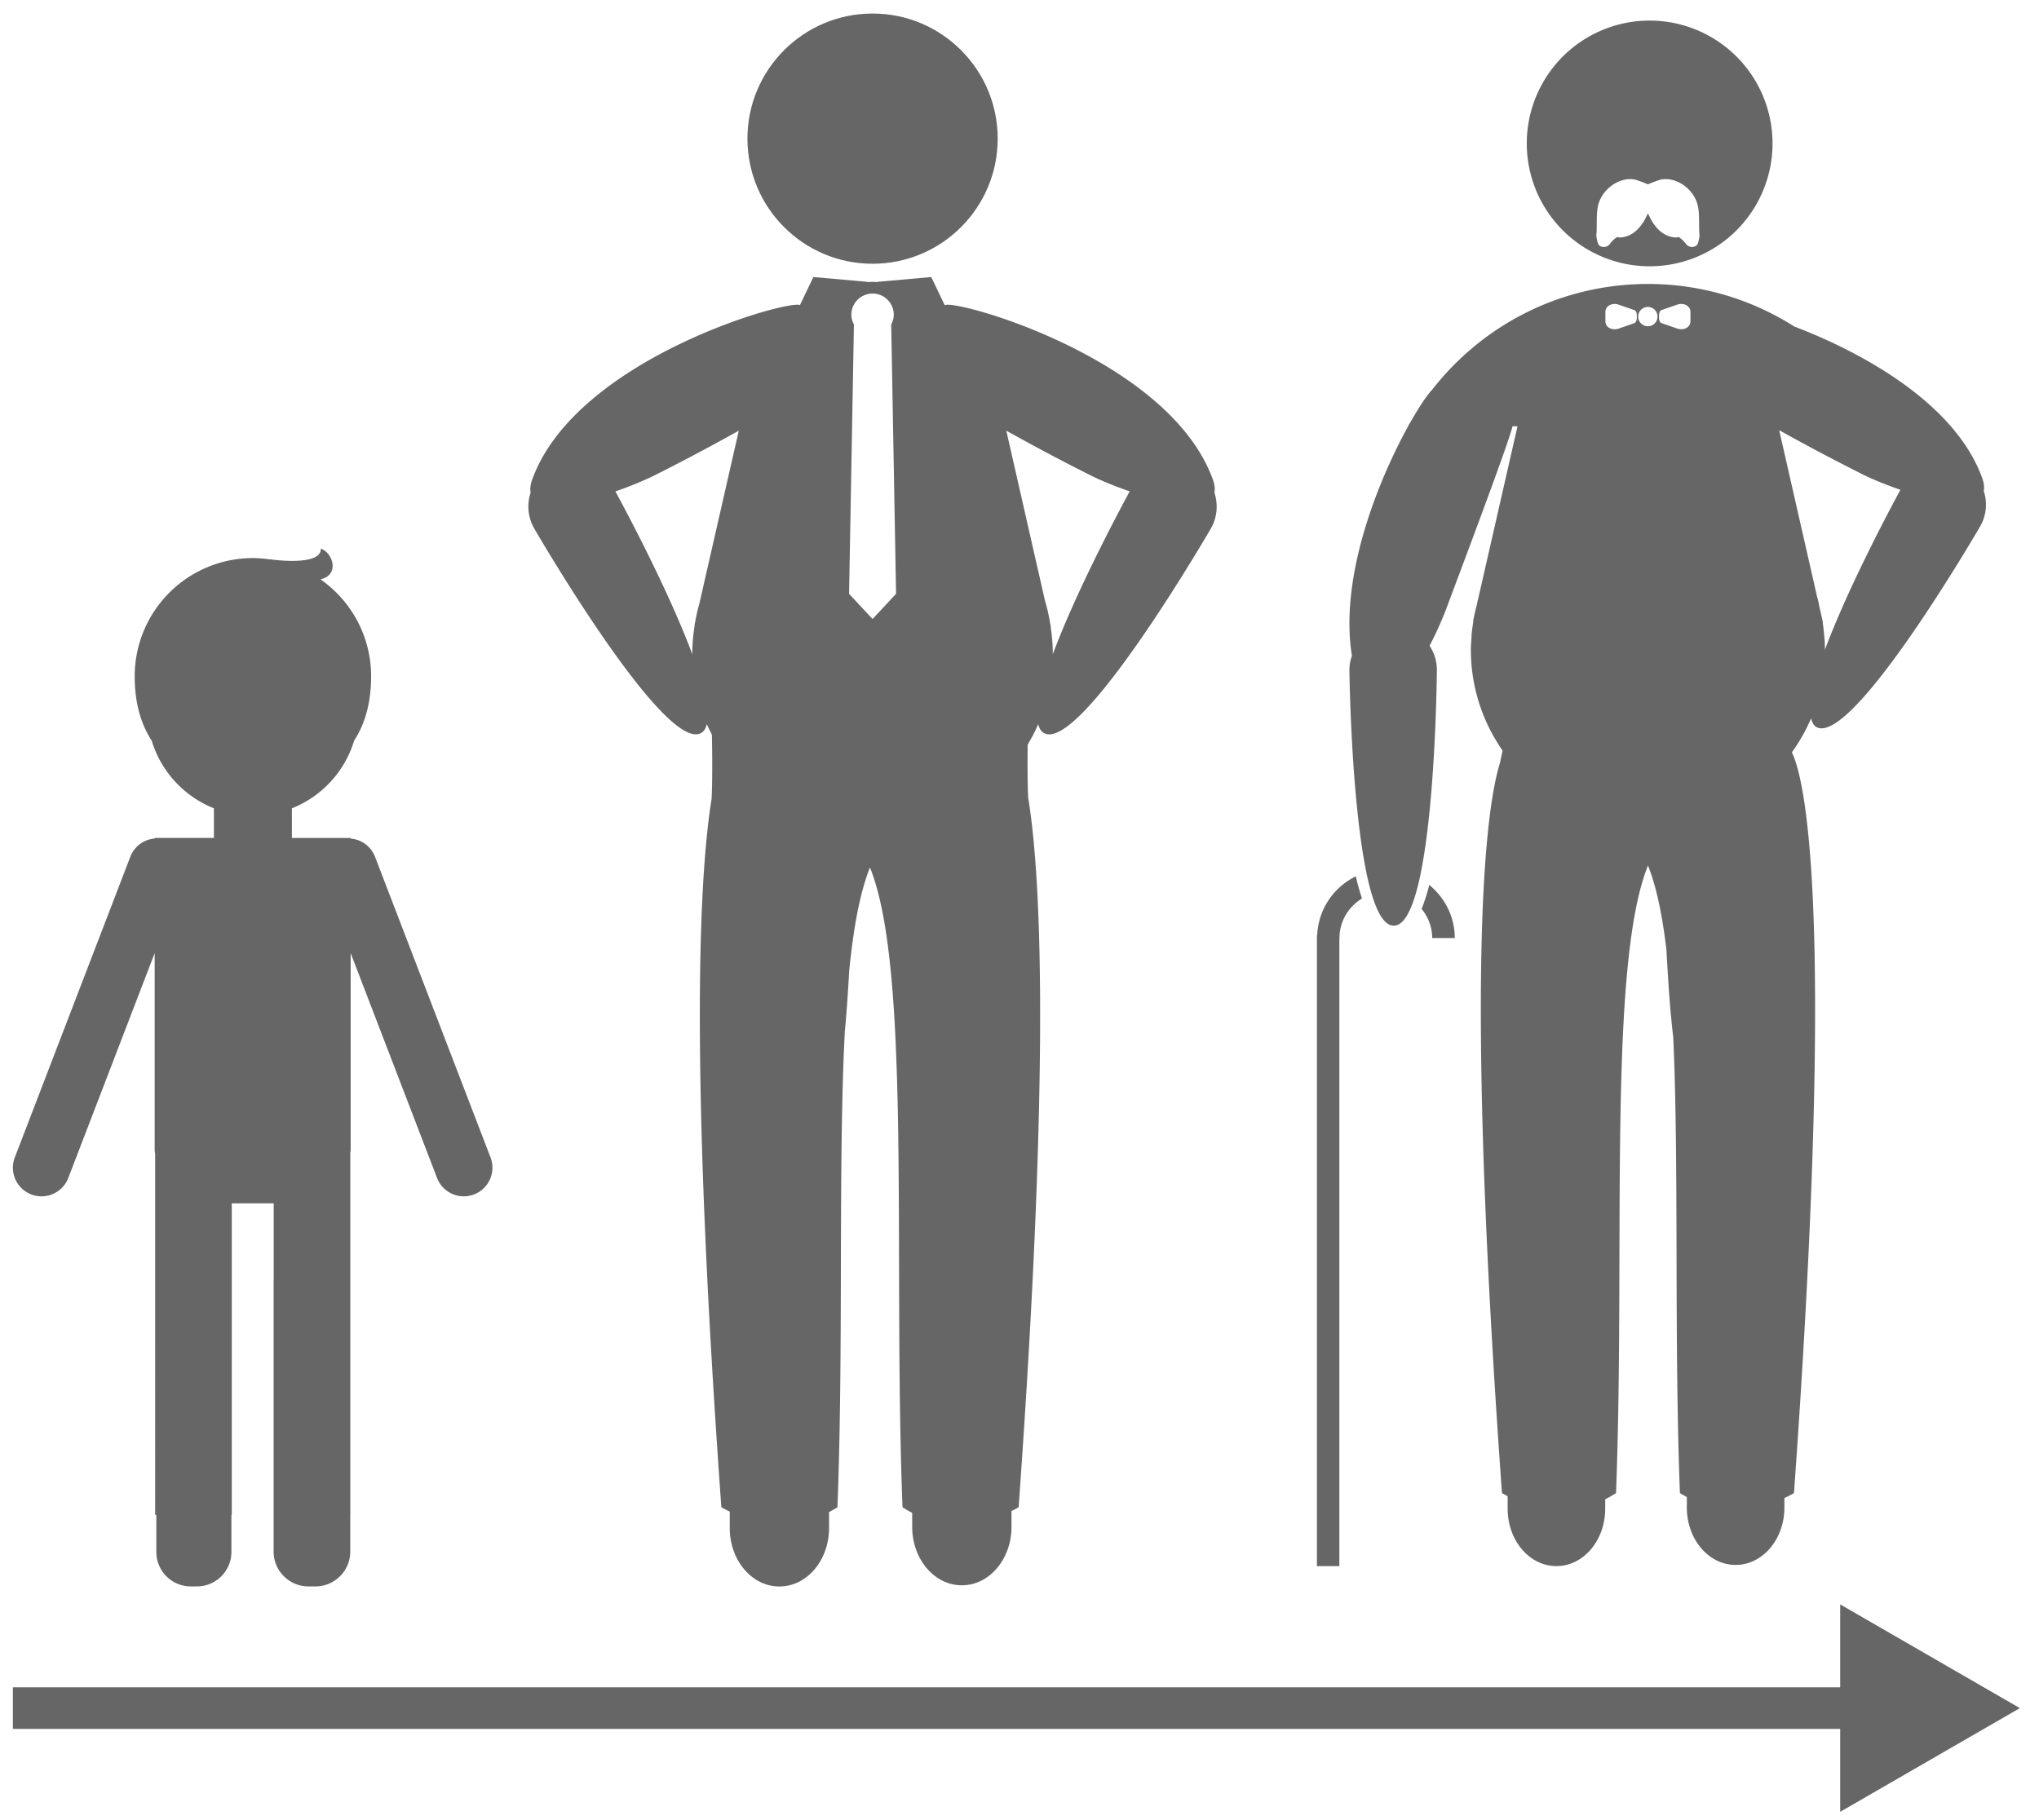
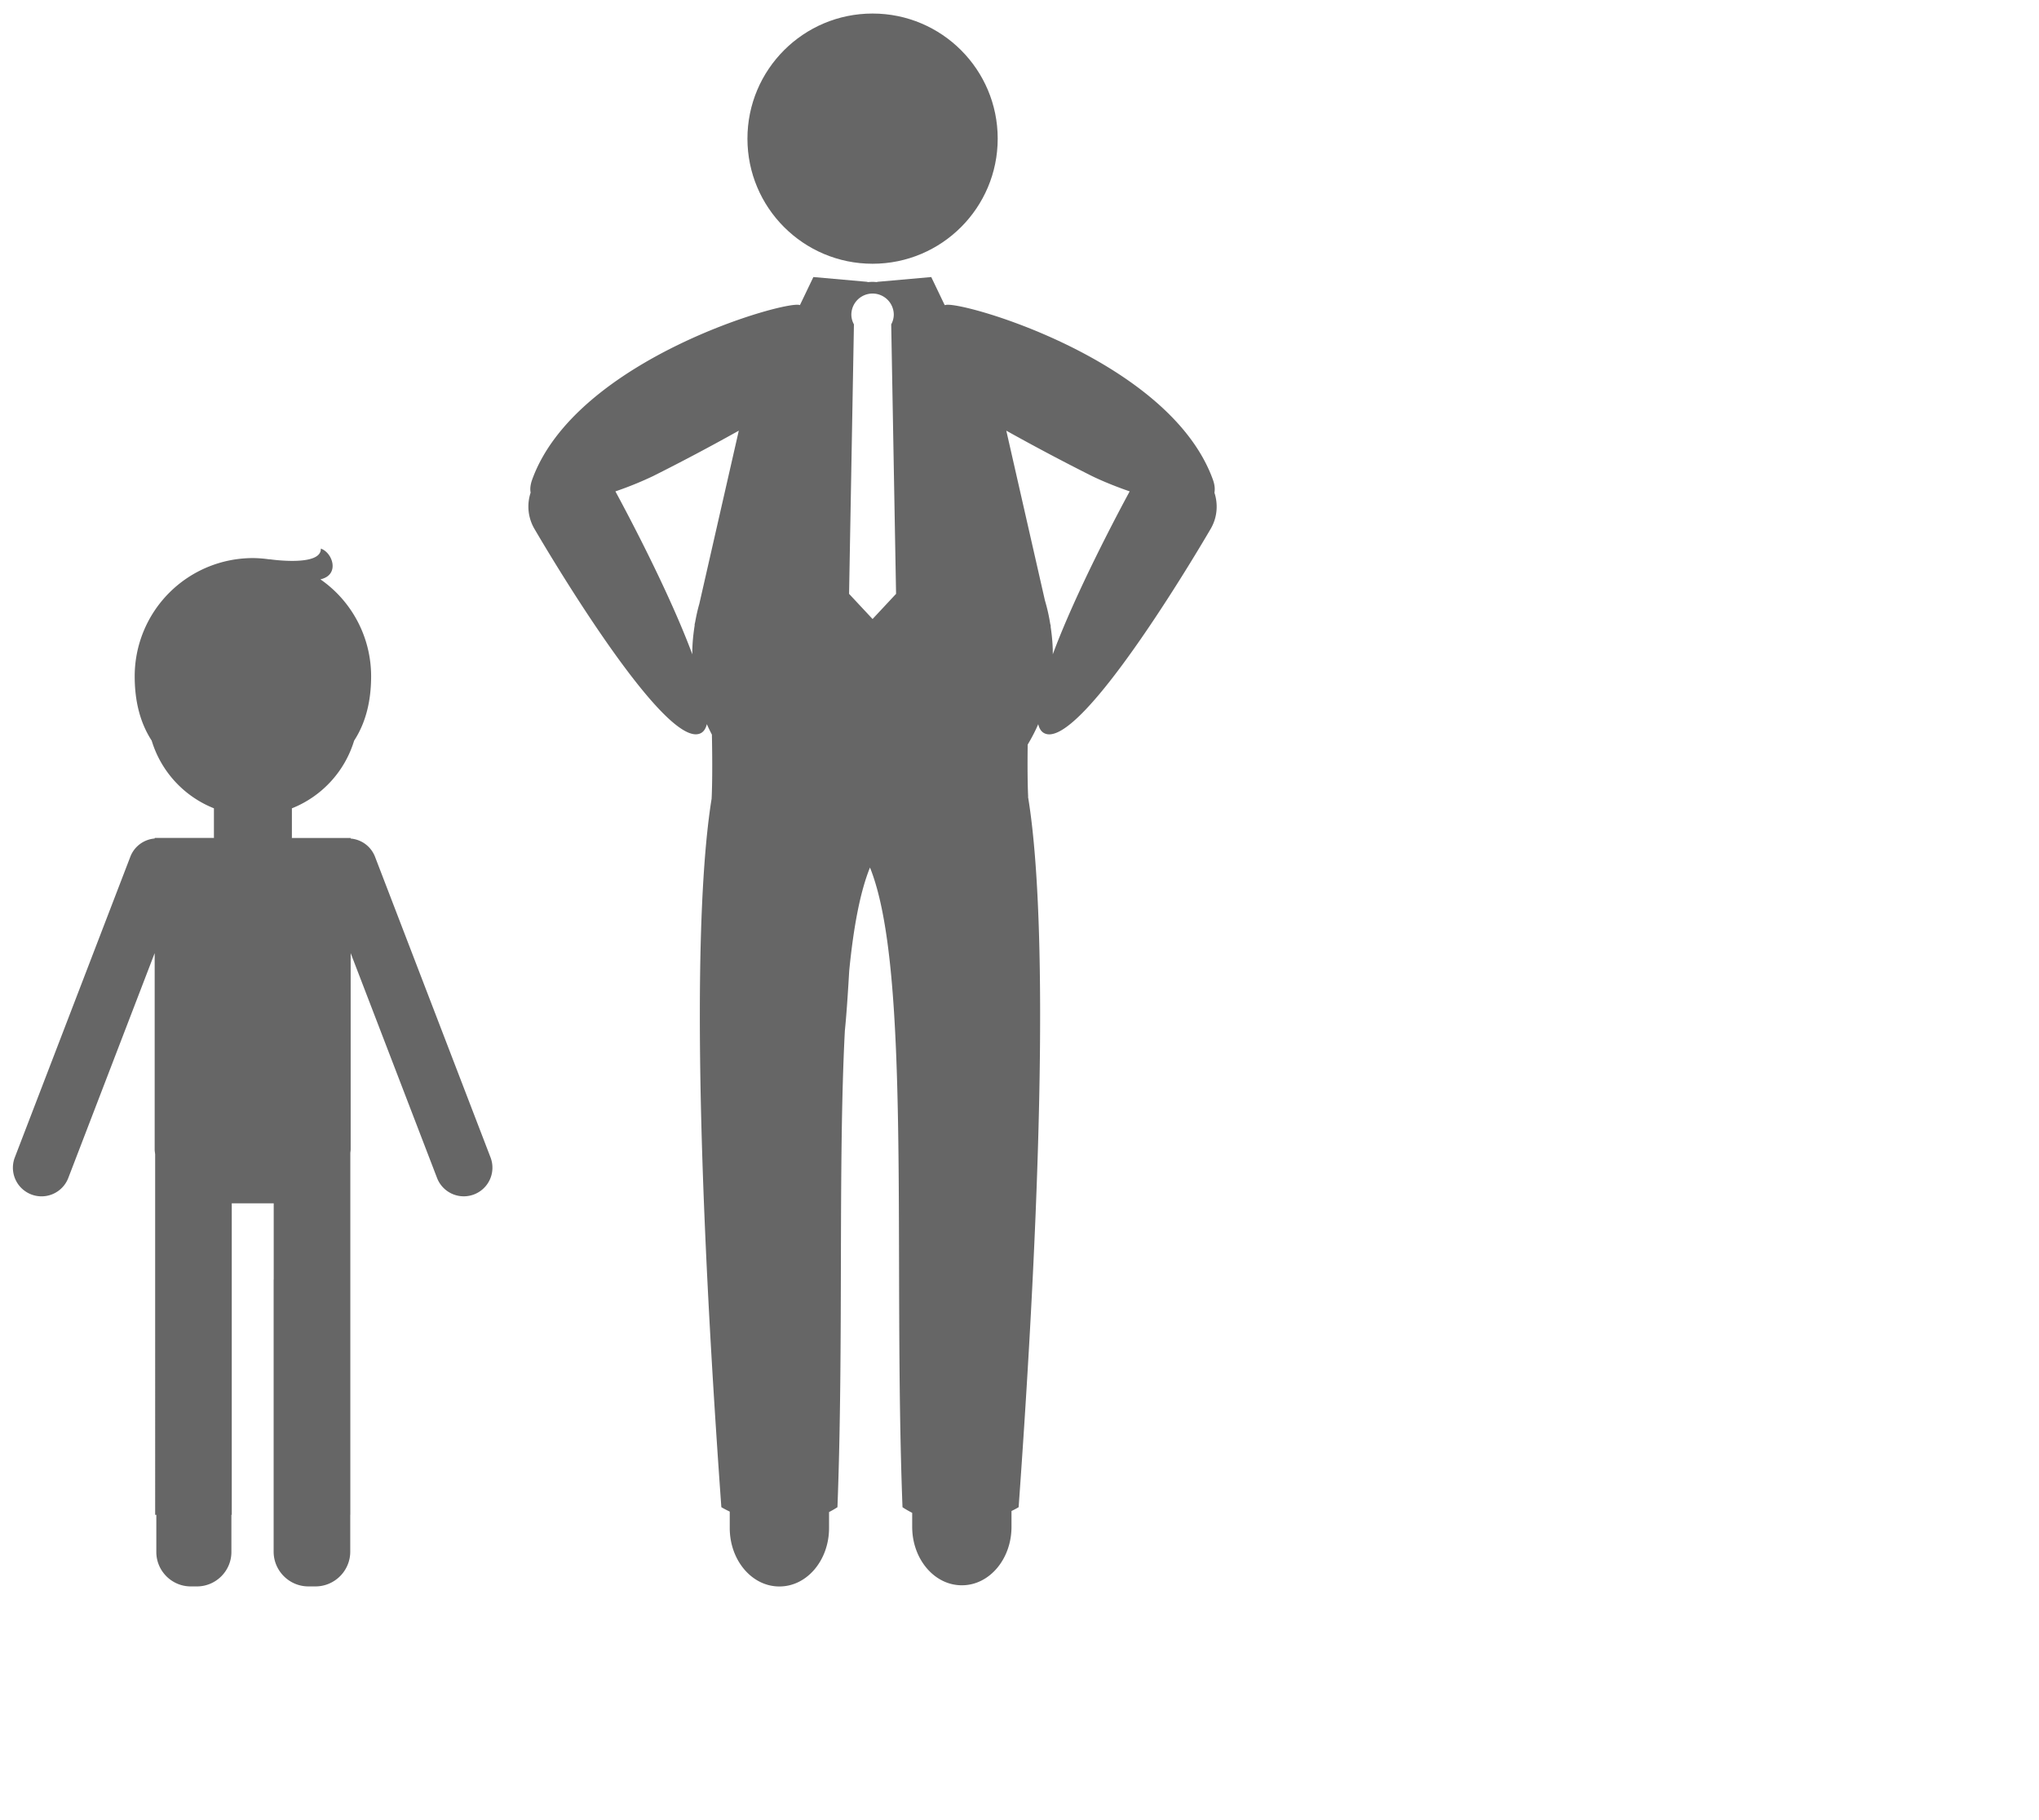
<svg xmlns="http://www.w3.org/2000/svg" width="84" height="75" viewBox="0 0 84 75">
  <g fill="none" fill-rule="evenodd" opacity=".6">
    <path d="M66.686 13.537l.642-.222c.061-.021.103-.112.103-.206v-.128c0-.094-.043-.185-.103-.206l-.642-.222c-.258-.089-.549.032-.549.306v.371c0 .275.29.396.549.307z" />
-     <circle cx="67.886" cy="13.046" r="1" />
-     <path d="M69.092 13.537c.258.089.549-.032.549-.306v-.371c0-.273-.29-.395-.549-.306l-.642.222c-.061.021-.103.112-.103.206v.128c0 .094.043.185.103.206l.642.221zM74.971 25.08c.025.104.051.207.071.313.008.046.023.089.031.135l.027.118h-.009c.015.103.026.208.038.312l.012.102c.023.221.04.444.04.671l-.002.05c.923-2.488 2.6-5.653 3.112-6.599a14.242 14.242 0 0 1-1.512-.614 85.781 85.781 0 0 1-3.479-1.844l1.562 6.867c.047.16.073.326.109.489zM35.947 25.507l.968-1.037-.2-11.105a.856.856 0 0 0 .106-.395.874.874 0 1 0-1.748 0c0 .145.044.275.106.395l-.2 11.105.968 1.037zM28.521 26.917c0-.398.04-.786.101-1.168l-.009-.001.027-.118a7.34 7.34 0 0 1 .171-.749l1.626-7.135a89.097 89.097 0 0 1-3.542 1.877c-.383.186-.937.417-1.54.625.521.962 2.228 4.181 3.169 6.716-.001-.016-.003-.031-.003-.047zM43.263 25.691l.027.12h-.009c.054.362.091.729.091 1.106l-.002.047c.941-2.535 2.648-5.754 3.169-6.716a14.735 14.735 0 0 1-1.54-.625c-.833-.405-2.418-1.249-3.543-1.877l1.591 6.994c.094.308.162.627.216.951zM65.774 9.789c.025.122.052.295.136.342.136.076.309.069.431-.104a1.18 1.18 0 0 1 .283-.262.445.445 0 0 0 .189.016c.396-.052.662-.291.871-.604.081-.121.141-.255.206-.386.064.131.125.266.206.386.209.313.476.552.871.604a.447.447 0 0 0 .189-.016c.105.075.211.159.283.262.121.173.295.18.431.104.084-.047.111-.22.136-.342.02-.095-.003-.198-.007-.298h.004c-.013-.318.01-.642-.045-.952-.125-.708-.849-1.243-1.492-1.148-.103.015-.423.139-.576.205-.152-.066-.473-.189-.576-.205-.643-.095-1.367.44-1.492 1.148-.055.31-.032.634-.045.952h.004c-.004.1-.027.203-.007.298zM32.957 12.574l-.001-.001v.001z" />
-     <path fill="#000" fill-rule="nonzero" d="M75.81 69.528H.53v1.714h75.28v3.416l7.401-4.273-7.401-4.274zM67.889 10.972a5.062 5.062 0 1 0 0-10.123 5.062 5.062 0 0 0 0 10.123zm-2.113-1.481c.013-.318-.01-.642.045-.952.125-.708.849-1.243 1.492-1.148.103.015.423.139.576.205.152-.066.473-.189.576-.205.643-.095 1.367.44 1.492 1.148.055.31.032.634.045.952h-.004c.004.1.027.203.007.298-.025.122-.052.295-.136.342-.136.076-.309.069-.431-.104a1.18 1.18 0 0 0-.283-.262.445.445 0 0 1-.189.016c-.396-.052-.662-.291-.871-.604-.081-.121-.141-.255-.206-.386-.064.131-.125.266-.206.386-.209.313-.476.552-.871.604a.447.447 0 0 1-.189-.016 1.162 1.162 0 0 0-.283.262.312.312 0 0 1-.431.104c-.084-.047-.111-.22-.136-.342-.02-.095.003-.198.007-.298h-.004zM58.566 37.453c.268.329.436.743.436 1.201h.93c0-.886-.415-1.668-1.051-2.189a7.59 7.59 0 0 1-.315.988zM54.252 64.534h.925v-25.88h.005c0-.694.374-1.296.928-1.63a10.088 10.088 0 0 1-.255-.913 2.833 2.833 0 0 0-1.592 2.437h-.011v25.986z" />
-     <path fill="#000" fill-rule="nonzero" d="M57.419 38.143c1.701-.004 1.776-10.542 1.776-10.542a1.797 1.797 0 0 0-.302-.992 14.39 14.39 0 0 0 .684-1.513c.473-1.273 2.596-6.881 2.733-7.531h.206l-1.633 7.165c-.023.081-.036.166-.057.248a7.525 7.525 0 0 0-.103.45c-.002.013-.006.025-.009.038l-.026.116.009.001c-.006.036-.008.072-.014.108-.022.15-.044.299-.057.451-.005.055-.005.112-.008.168-.01.153-.023.306-.023.461 0 1.547.485 2.979 1.307 4.16-.036.161-.072.33-.107.506-.536 1.7-1.509 7.931.081 30.085 0 0 .084.052.234.128v.518c0 1.306.897 2.364 2.004 2.364h.011c1.107 0 2.004-1.058 2.004-2.364v-.389c.149-.074.298-.158.446-.257.386-10.09-.354-21.694 1.316-25.858.347.865.591 2.049.761 3.478.051.948.108 1.823.161 2.433.028.325.068.727.119 1.171.241 5.342.03 12.367.275 18.776.095.063.19.113.285.166v.431c0 1.306.897 2.364 2.004 2.364h.011c1.107 0 2.004-1.058 2.004-2.364v-.392c.25-.114.395-.204.395-.204 1.779-24.793.349-29.647-.087-30.521.311-.435.58-.903.791-1.402.04.159.101.292.216.357 1.48.838 6.758-8.283 6.758-8.283.259-.458.291-.98.14-1.444.027-.143.014-.315-.065-.534-1.119-3.085-4.947-5.175-7.739-6.241a11.2 11.2 0 0 0-6.028-1.754c-3.62 0-6.835 1.711-8.896 4.364-.174.176-.482.619-.847 1.256-.047.081-.099.16-.144.243h.006c-1.2 2.172-2.848 6.175-2.316 9.459a1.777 1.777 0 0 0-.104.585c-.002.003.127 10.54 1.828 10.535zm19.359-18.574c.376.183.92.41 1.512.614-.511.945-2.188 4.11-3.112 6.599l.002-.05c0-.227-.017-.45-.04-.671l-.012-.102c-.012-.104-.022-.209-.038-.312h.009l-.027-.118c-.008-.046-.022-.089-.031-.135-.02-.106-.046-.209-.071-.313-.036-.163-.062-.329-.111-.487l-1.562-6.867a90.214 90.214 0 0 0 3.481 1.842zm-8.431-6.587c0-.094.043-.185.103-.206l.642-.222c.258-.089.549.032.549.306v.371c0 .273-.29.395-.549.306l-.642-.222c-.061-.021-.103-.112-.103-.206v-.127zm-.461-.334a.398.398 0 1 1 0 .796.398.398 0 0 1 0-.796zm-1.749.213c0-.273.29-.395.549-.306l.642.222c.061.021.103.112.103.206v.128c0 .094-.043.185-.103.206l-.642.222c-.258.089-.549-.032-.549-.306v-.372z" />
    <circle cx="35.947" cy="5.713" r="5.155" fill="#000" fill-rule="nonzero" />
    <path fill="#000" fill-rule="nonzero" d="M22.003 21.768s5.375 9.288 6.882 8.435c.12-.068.194-.196.235-.364.063.148.136.29.208.433.037 1.846-.012 2.635-.012 2.635h.001c-.499 3.084-.929 10.676.4 29.198 0 0 .129.079.346.182v.677c0 1.33.913 2.408 2.04 2.408h.011c1.127 0 2.04-1.078 2.04-2.408v-.657c.116-.062.231-.125.346-.201.258-6.732.021-14.132.305-19.629.015-.154.029-.301.04-.433.046-.528.094-1.25.14-2.046.175-1.775.444-3.232.855-4.251 1.707 4.23.946 16.075 1.34 26.36.133.088.266.163.399.231v.577c0 1.33.914 2.408 2.04 2.408h.011c1.127 0 2.04-1.078 2.04-2.408v-.652c.186-.09.294-.157.294-.157 1.341-18.687.891-26.245.387-29.276l.006-.001s-.04-.651-.02-2.146c.16-.271.309-.55.434-.842.041.168.114.296.235.364 1.507.853 6.882-8.435 6.882-8.435.264-.467.296-.998.142-1.47.027-.146.015-.32-.066-.544-1.813-4.999-10.61-7.435-11.029-7.18l-.024-.018-.547-1.142-2.228.198v.01c-.064-.002-.126-.01-.19-.01-.071 0-.139.008-.209.011v-.011l-2.229-.198-.555 1.158c-.451-.243-9.217 2.193-11.027 7.182-.081.223-.094.398-.066.544a1.823 1.823 0 0 0 .143 1.468zm22.996-2.145c.383.186.937.417 1.54.625-.521.962-2.228 4.181-3.169 6.716l.002-.047c0-.377-.037-.744-.091-1.106h.009l-.027-.12a7.458 7.458 0 0 0-.216-.951l-1.591-6.994a90.408 90.408 0 0 0 3.543 1.877zm-9.926-6.653a.874.874 0 1 1 1.748 0 .852.852 0 0 1-.106.395l.2 11.105-.968 1.037-.968-1.037.2-11.105a.84.84 0 0 1-.106-.395zm-2.116-.396s-.001 0 0 0zm-6.063 7.049a87.8 87.8 0 0 0 3.542-1.877l-1.626 7.135c-.07.245-.126.495-.171.749l-.027.118.009.001c-.06.381-.101.769-.101 1.168l.002.047c-.941-2.535-2.648-5.754-3.169-6.716a14.583 14.583 0 0 0 1.541-.625zM1.288 49.218a1.18 1.18 0 0 0 1.525-.678l3.559-9.265v8.089c0 .07.014.136.02.204V62.42h.048v1.533c0 .779.638 1.417 1.417 1.417h.259c.779 0 1.417-.638 1.417-1.417V62.42h.015V49.585h1.728v3.128c0 .009-.003.018-.003.028v11.198c0 .787.644 1.431 1.431 1.431h.294c.787 0 1.431-.644 1.431-1.431V62.42h.003V47.512c.003-.05.014-.098.014-.149v-8.089l3.559 9.265a1.18 1.18 0 0 0 2.203-.847l-4.759-12.39a1.177 1.177 0 0 0-1.003-.748v-.017-.008h-2.424c0-.01.003-.018.003-.028v-1.193a4.368 4.368 0 0 0 2.568-2.802v.007c.494-.762.696-1.67.696-2.646a4.861 4.861 0 0 0-2.089-3.995c.812-.179.509-1.101.017-1.266.027.763-2.125.437-2.125.437l.018.008a4.917 4.917 0 0 0-.691-.055 4.87 4.87 0 0 0-4.87 4.87c0 .976.202 1.884.696 2.646v-.007a4.365 4.365 0 0 0 2.568 2.802V34.5c0 .01.003.018.003.028H6.373v.024a1.175 1.175 0 0 0-1.003.749L.611 47.691a1.18 1.18 0 0 0 .677 1.527z" />
  </g>
</svg>